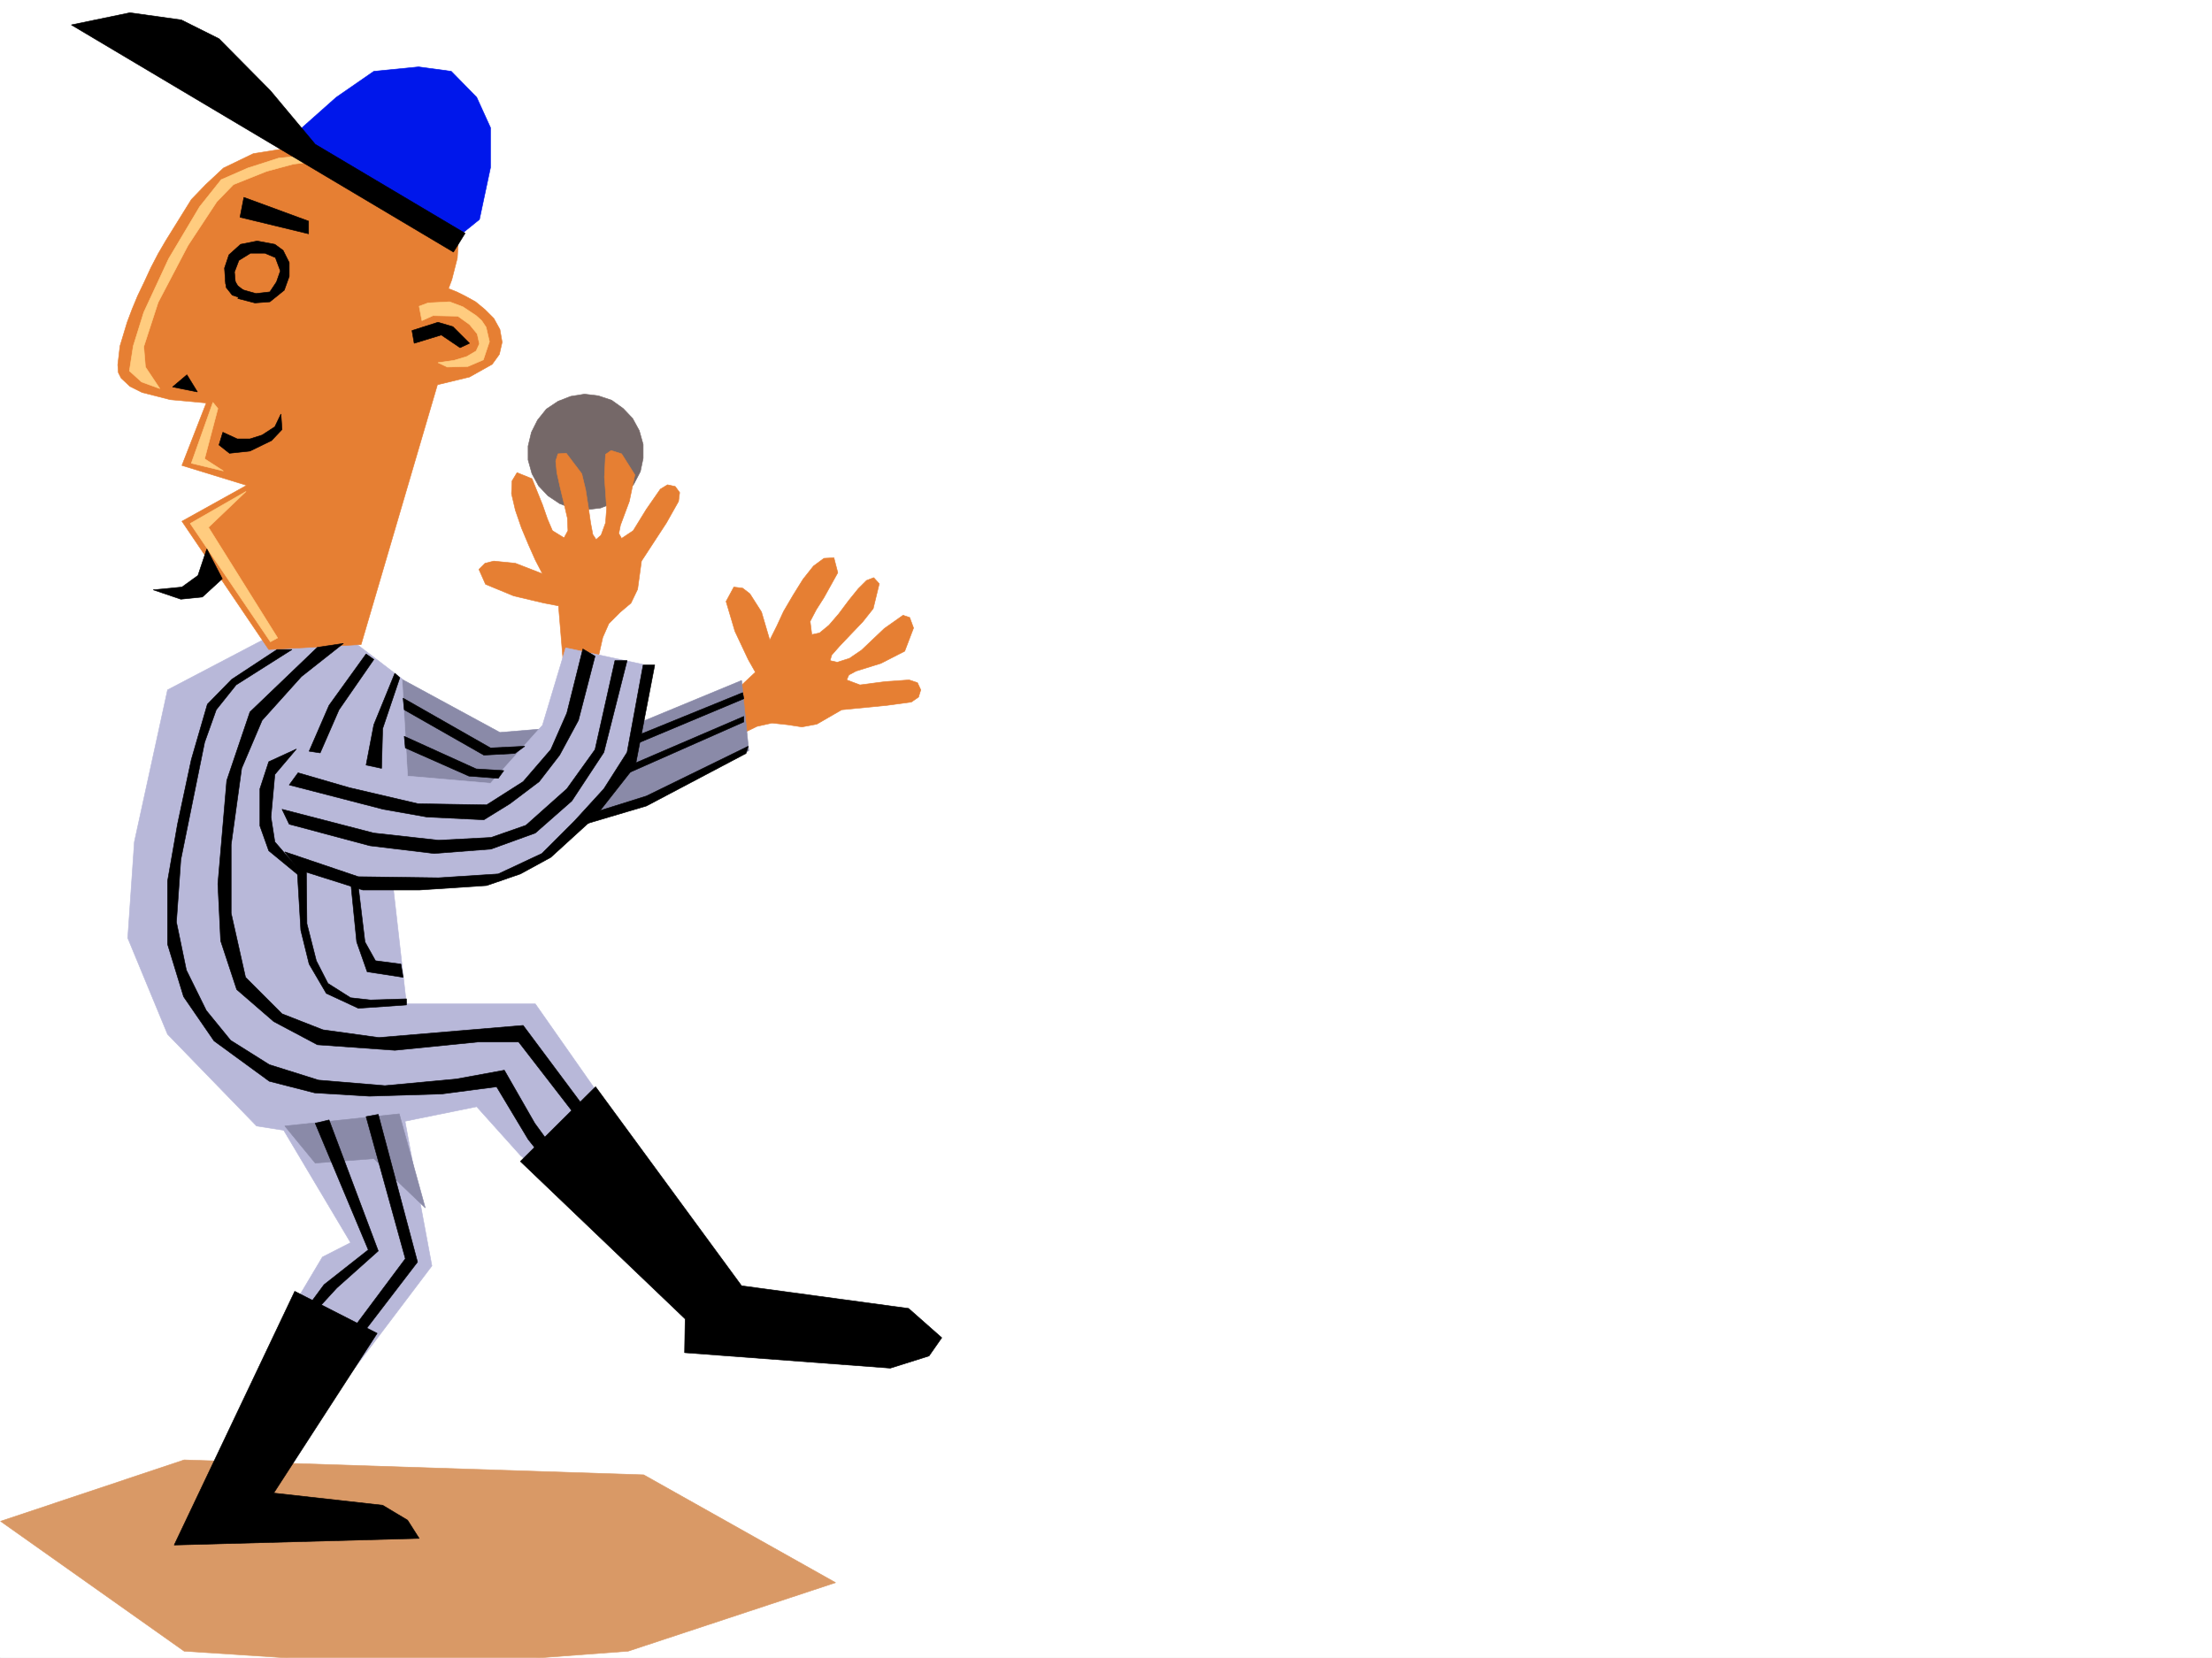
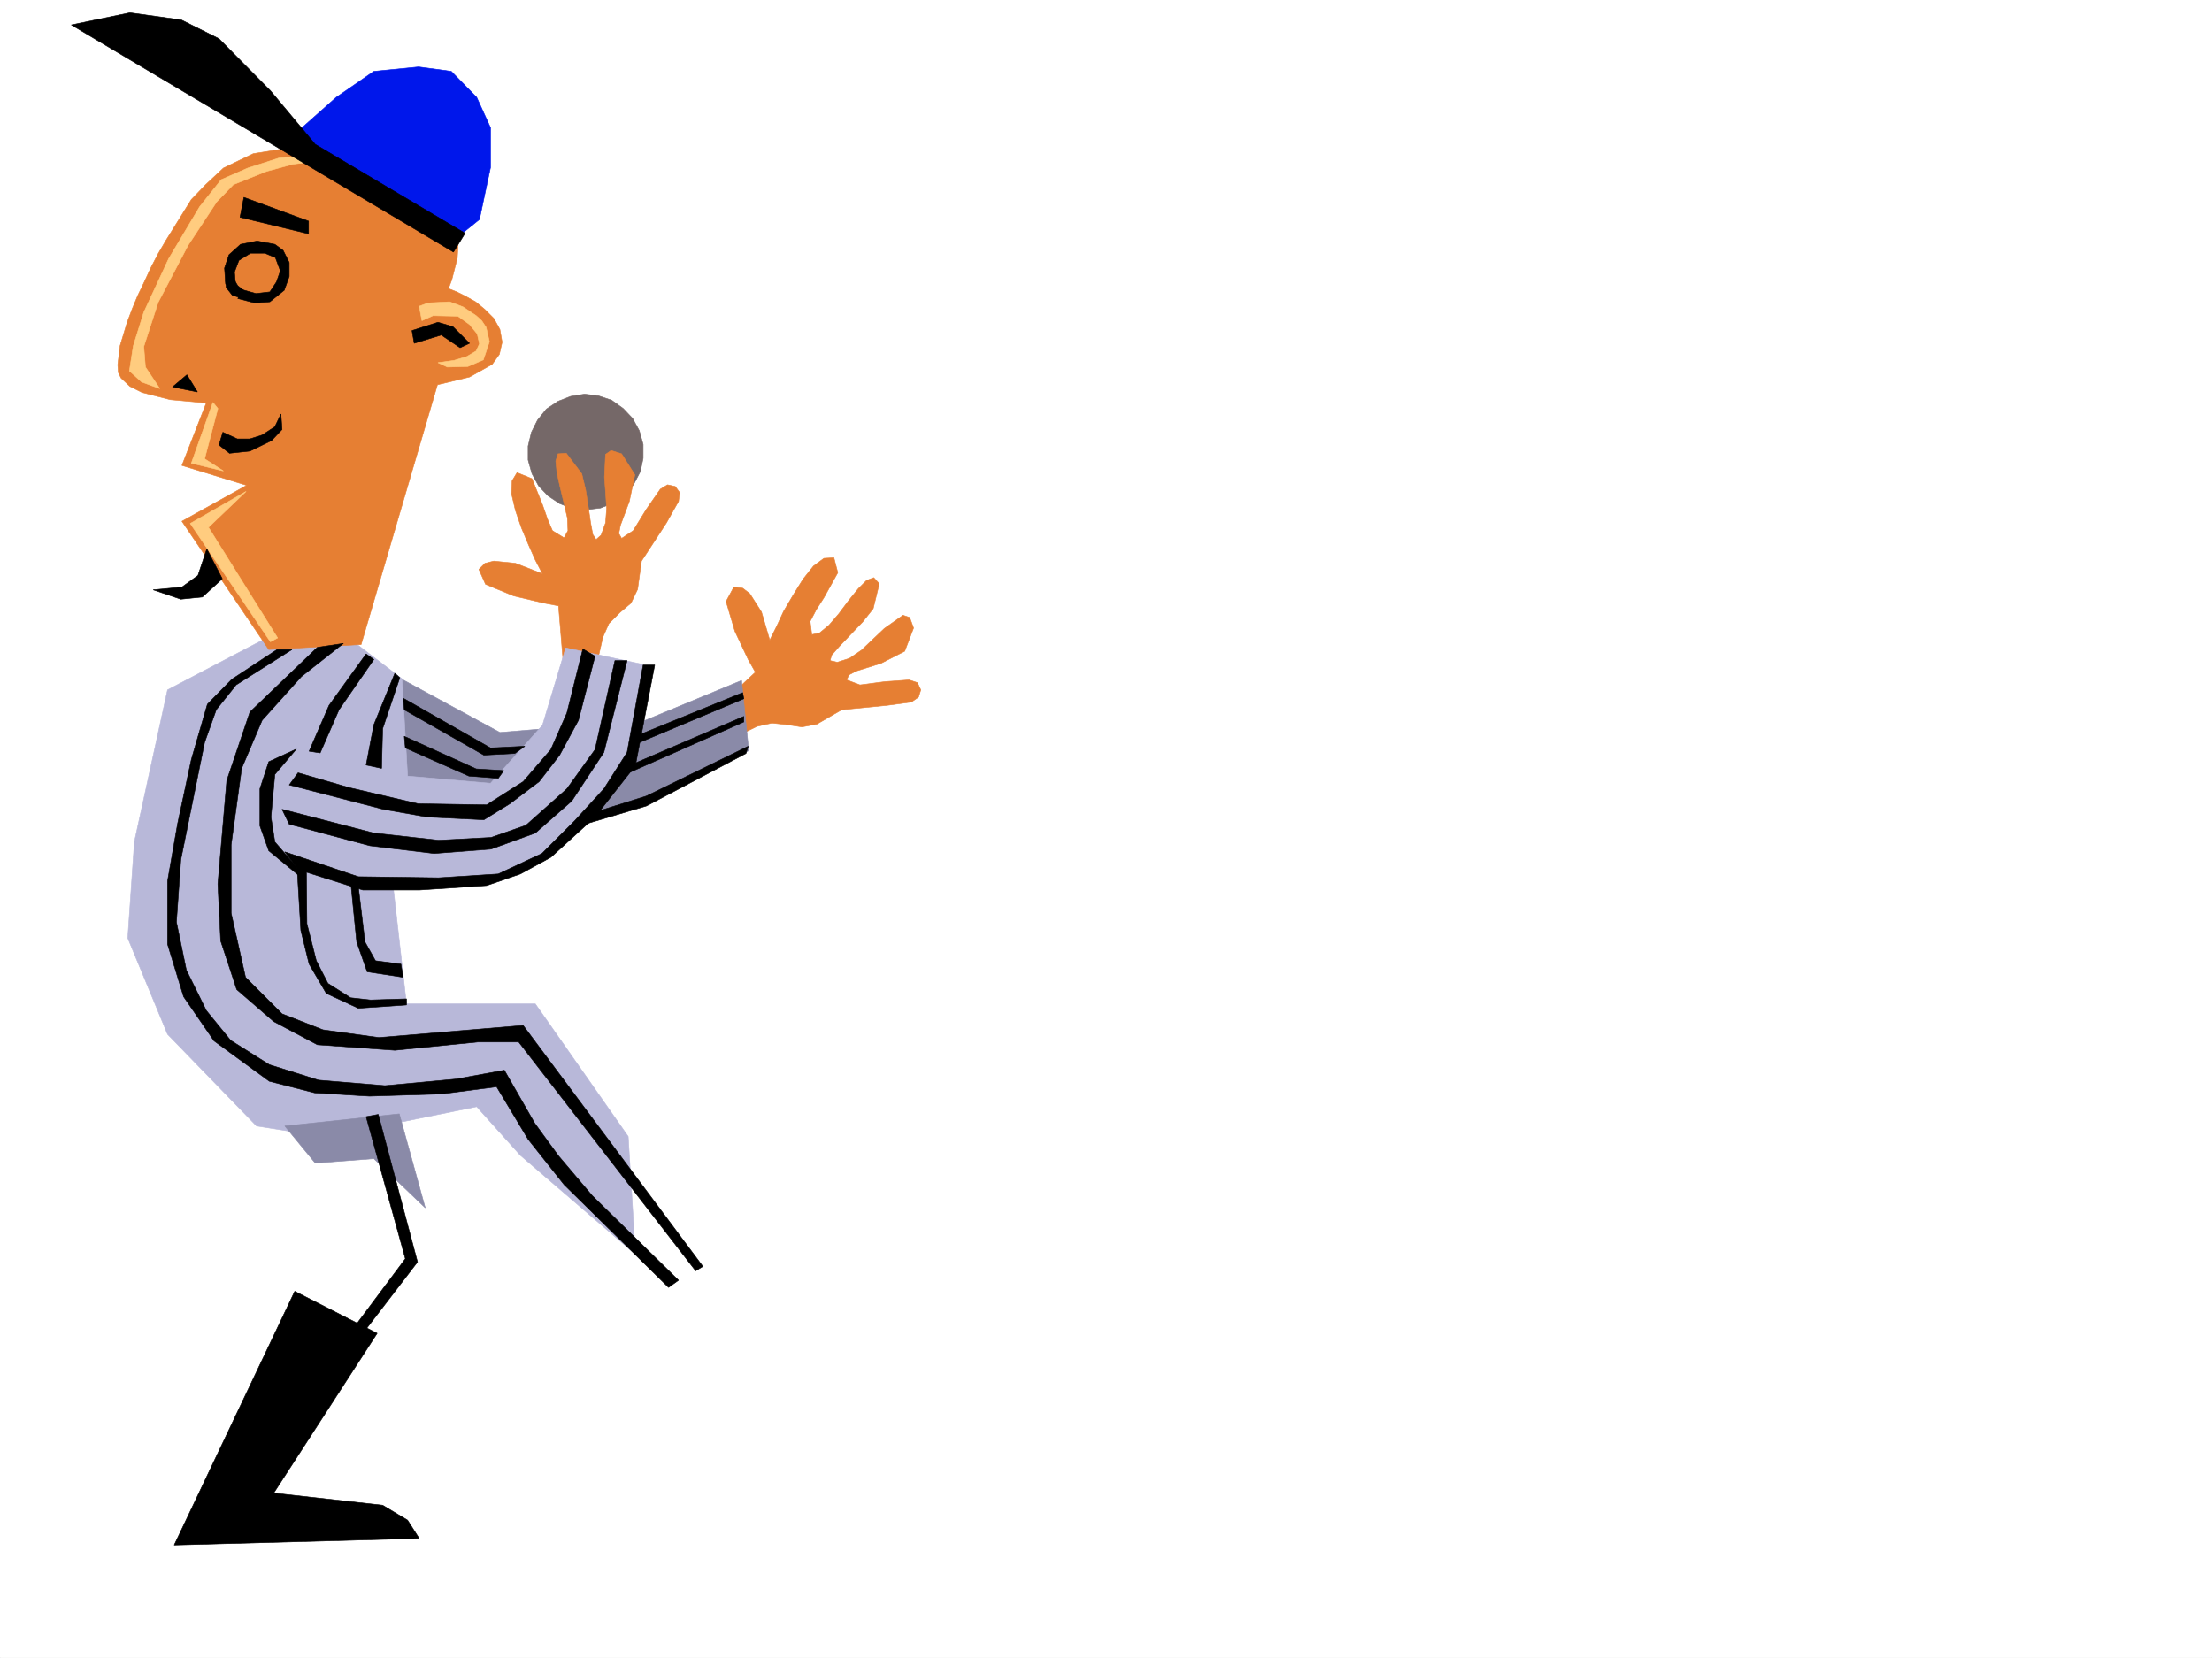
<svg xmlns="http://www.w3.org/2000/svg" width="2997.016" height="2246.297">
  <rect width="100%" height="100%" fill="#333333" stroke="none" />
  <defs>
    <clipPath id="a">
      <path d="M0 0h2997v2244.137H0Zm0 0" />
    </clipPath>
    <clipPath id="b">
-       <path d="M0 1975h1133v269.137H0Zm0 0" />
-     </clipPath>
+       </clipPath>
  </defs>
  <path fill="#fff" d="M0 2246.297h2997.016V0H0Zm0 0" />
  <g clip-path="url(#a)" transform="translate(0 2.16)">
    <path fill="#fff" fill-rule="evenodd" stroke="#fff" stroke-linecap="square" stroke-linejoin="bevel" stroke-miterlimit="10" stroke-width=".743" d="M.742 2244.137h2995.531V-2.16H.743Zm0 0" />
  </g>
  <g clip-path="url(#b)" transform="translate(0 2.16)">
    <path fill="#d99966" fill-rule="evenodd" stroke="#d99966" stroke-linecap="square" stroke-linejoin="bevel" stroke-miterlimit="10" stroke-width=".743" d="m.742 2059.113 248.754-83.125 622.629 20.215 260.016 146.078-280.973 92.86-280.23 20.957-321.442-20.957zm0 0" />
  </g>
  <path fill="#756868" fill-rule="evenodd" stroke="#756868" stroke-linecap="square" stroke-linejoin="bevel" stroke-miterlimit="10" stroke-width=".743" d="m858.637 656.137-11.965 14.234-15.758 11.219-17.242 6.765-18.73 2.23-19.473-1.487-17.242-6.762-15.72-10.48-12.745-13.489-8.992-16.46-5.239-18.731v-18.73l4.496-18.727 8.25-16.461 12.004-14.977L756 543.766l17.242-6.727 18.727-3.012 18.73 2.27 17.985 5.98 15.718 11.262 12.746 13.45 8.997 16.5 5.238 18.73v18.726l-3.754 17.95zm0 0" />
  <path fill="#e67f33" fill-rule="evenodd" stroke="#e67f33" stroke-linecap="square" stroke-linejoin="bevel" stroke-miterlimit="10" stroke-width=".743" d="m763.504 902.547-6.762-81.64-19.472-3.716-41.211-9.738-38.2-15.758-8.996-20.215 8.25-8.25 11.965-2.968 29.207 2.968L735 777.465l-9.734-18.73-8.993-20.215-9.738-23.223-8.25-23.969-5.238-22.445.742-17.242 6.766-11.223 20.215 8.21L735 683.86l6.766 19.473 6.726 15.719 15.758 9.734 5.238-9.734-.742-17.246-4.496-19.47-5.242-21.702-4.496-20.215-1.524-15.758 3.012-9.734 11.219-.742 21 27.722 5.238 21.739 3.754 23.968 3.008 20.957 2.972 15.72 4.496 6.765 6.766-6.024 5.98-16.46 1.489-19.473-1.488-22.48-1.485-20.216 1.485-30.695 7.507-5.277 14.235 4.496 17.984 28.465-7.508 35.972-12.004 32.219-2.226 11.223 3.754 6.722 15.719-10.476 17.984-29.211 18.73-26.977 9.735-5.984 10.48 2.27 6.02 8.21-1.524 12.004-16.46 29.207-33.747 51.692-5.238 38.199-8.992 18.73-14.977 12.707-14.972 14.973-8.25 18.73-5.243 23.227zm199.293 65.18 60.683-56.93-9.734-17.207-17.988-38.2-12-40.468 10.515-19.473 11.965 1.488 9.735 7.508 15.757 24.711 11.223 38.2 9.734-19.473 8.997-19.473 12.746-21.738 13.488-21.7 14.234-17.988 14.23-10.476 13.49-.742 5.241 20.214-18.73 33.704-10.477 16.46-8.25 15.758 2.266 17.946 10.48-2.227 12.746-10.48 13.489-15.72 13.449-17.984 12.75-15.757 11.258-11.223 9.738-3.754 7.465 8.25-8.211 33.707-14.27 17.985-16.46 17.203-14.977 15.757-10.516 11.965-2.23 7.508 9.738 2.227 16.5-5.239 16.461-11.222 15.754-14.973 14.976-14.234 25.454-17.985 8.996 3.008 5.238 14.235-11.965 31.437-32.219 16.5-33.703 10.477-9.777 5.242-2.969 6.722 17.985 6.766 34.449-4.496 32.215-2.27 11.261 3.754 4.496 9.739-3.007 9.734-9.739 6.766-32.96 4.457-61.465 6.02-33.704 19.472-20.214 3.754-19.512-3.012-20.957-2.266-20.254 4.497-21.7 10.515zm0 0" />
  <path fill="#8a8aa8" fill-rule="evenodd" stroke="#8a8aa8" stroke-linecap="square" stroke-linejoin="bevel" stroke-miterlimit="10" stroke-width=".743" d="m502.004 897.305 175.324 95.132 197.067-16.46 130.359-53.961 9.734 95.132-143.105 73.43-123.633 25.453-227.758-39.687zm0 0" />
-   <path fill="#b8b8d9" fill-rule="evenodd" stroke="#b8b8d9" stroke-linecap="square" stroke-linejoin="bevel" stroke-miterlimit="10" stroke-width=".743" d="m543.96 1493.543 41.212 221.695-180.567 238.942-61.464-40.47 56.226-147.523 37.457-62.914 38.203-19.511L369.38 1506.25Zm0 0" />
  <path fill="#b8b8d9" fill-rule="evenodd" stroke="#b8b8d9" stroke-linecap="square" stroke-linejoin="bevel" stroke-miterlimit="10" stroke-width=".743" d="M427.09 829.898 227.016 934.766l-44.965 205.976-8.957 130.32 53.922 130.36 120.62 124.3 95.173 15.012 203.046-41.21 59.196 65.921 155.851 134.075-9.734-159.567-125.902-179.742H550.684l-18.727-164.766 145.371-1.527 74.176-38.2 104.16-125.823 15.719-129.579-104.906-22.48L735 982.699l-70.418 78.672-112.371-9.777-7.508-131.805zm0 0" />
  <path fill="#8a8aa8" fill-rule="evenodd" stroke="#8a8aa8" stroke-linecap="square" stroke-linejoin="bevel" stroke-miterlimit="10" stroke-width=".743" d="m385.879 1525.723 155.07-16.461 35.227 127.347-69.676-66.668-79.41 5.985zm0 0" />
  <path fill="#e67f33" fill-rule="evenodd" stroke="#e67f33" stroke-linecap="square" stroke-linejoin="bevel" stroke-miterlimit="10" stroke-width=".743" d="m449.531 196.242-50.945 3.012-55.445 8.953-40.43 19.512-24.008 22.441-19.469 20.215-34.449 55.445-10.515 17.985-9.739 18.73-8.992 19.473-8.992 18.726-7.469 17.95-6.765 17.984-9.735 32.219-2.973 25.453.743 10.48 3.754 7.508 11.964 11.223 16.5 8.25 38.204 9.734 48.718 4.496-33 84.653 87.66 26.941-87.66 48.676 117.649 173.8 125.12-6.765L592.68 521.32l43.437-10.48 30.735-17.242 9.734-13.489 3.754-16.46-3.012-17.243-8.25-14.976-11.965-11.965-12.746-10.52-13.488-7.465-12.004-5.984L607.652 391l4.496-12.004 7.47-29.207 2.269-38.2-4.496-20.214-9.739-18.73-7.507-8.993-8.993-8.25-11.222-8.21-11.258-6.766-25.457-13.489-26.977-10.48-25.496-8.992-20.957-5.98zm0 0" />
  <path fill="#ffcc7f" fill-rule="evenodd" stroke="#ffcc7f" stroke-linecap="square" stroke-linejoin="bevel" stroke-miterlimit="10" stroke-width=".743" d="m437.566 208.207-59.937 6.023-41.957 13.489-35.969 15.719-29.21 36.675-41.954 70.418-33.742 72.649-14.234 45.707-5.239 33.703 16.5 14.976 24.711 8.993-19.472-29.207-2.266-27.723 19.473-59.899 40.468-77.183 38.98-59.16 22.485-23.227 44.926-17.984 35.969-9.735 40.468-5.242zM288.48 545.29l-29.246 82.382 43.477 10.48-25.492-16.46 17.984-68.153zm-30.734 164.023 75.66-43.438-50.949 48.676 93.684 149.793-9.774 5.281zm310.18-294.344 3.754 19.472 14.976-6.765 33.742.742 15.72 11.262 10.48 12.707 3.007 13.488-4.496 9.738-12.746 7.508-17.242 5.238-21.7 3.012 12.708 5.98 27.723-.742 20.996-8.992 8.25-24.71-4.496-19.473-5.985-8.993-7.508-6.765-17.984-11.965-17.984-6.766-29.211 1.528zm0 0" />
  <path fill-rule="evenodd" stroke="#000" stroke-linecap="square" stroke-linejoin="bevel" stroke-miterlimit="10" stroke-width=".743" d="m233.777 524.293 19.473-16.461 14.234 23.223zm68.153 61.426 19.511 8.992h17.204l16.5-5.238 17.242-11.223 8.25-17.242 1.488 20.957-14.234 15.015-29.246 14.23-27.723 2.974-14.23-11.223zm28.504-318.313 87.664 32.219v17.203l-92.903-22.484zM558.191 447.89l35.23-11.222 20.216 5.984 22.48 22.48-12.746 5.985-25.453-17.207-36.715 11.223zm-252.507-62.91-1.485-21.703 5.98-17.984 15.759-14.234 22.484-4.497 23.965 4.497 11.222 8.25 8.25 16.46V374.5l-6.722 18.73-19.512 15.715-20.215 1.528-23.226-6.024 5.984-11.965 18.727 5.243 18.73-2.23 8.992-13.49 5.238-14.976-6.722-17.984-14.235-5.985h-19.472l-15.758 9.739-5.98 15.719 1.484 17.242zm0 0" />
  <path fill-rule="evenodd" stroke="#000" stroke-linecap="square" stroke-linejoin="bevel" stroke-miterlimit="10" stroke-width=".743" d="m315.418 375.984 6.766 11.262 13.488 10.48-9.735 5.981-11.261-3.754-8.25-10.476-.742-9.739zm0 0" />
  <path fill="#0017eb" fill-rule="evenodd" stroke="#0017eb" stroke-linecap="square" stroke-linejoin="bevel" stroke-miterlimit="10" stroke-width=".743" d="m394.871 185.766 60.684-53.922L506.5 96.617l60.684-5.984 44.222 5.984 34.45 35.227 18.726 41.176v53.917l-14.977 70.418-35.226 28.465zm0 0" />
  <path fill-rule="evenodd" stroke="#000" stroke-linecap="square" stroke-linejoin="bevel" stroke-miterlimit="10" stroke-width=".743" d="M614.379 341.539 96.656 33.703l79.41-16.46 69.676 9.737 50.95 25.454 69.675 70.418L427.09 195.5l203.047 120.586zM375.36 880.102l-61.426 40.43-32.961 33.702-21.739 74.918-18.73 87.621-13.488 77.145v85.395l21.738 71.164 41.21 59.898 74.919 54.703 61.426 15.719 74.21 4.496 98.141-3.012 74.172-9.734 42.7 71.16 48.718 61.426 141.578 139.312 13.492-9.734-116.87-114.602-45.708-53.918-32.219-44.183-41.21-71.906-65.18 11.964-96.656 8.993-89.891-7.508-66.703-20.957-52.434-32.961-32.96-40.43-26.981-54.7-13.488-65.14 5.98-84.652 32.219-158.785 15.758-44.184 26.941-33.703 75.695-47.937zm-95.13-136.34-12.003 35.968-21.739 15.72-38.945 3.753L245 811.91l29.207-2.969 26.98-24.71zm0 0" />
  <path fill-rule="evenodd" stroke="#000" stroke-linecap="square" stroke-linejoin="bevel" stroke-miterlimit="10" stroke-width=".743" d="m403.863 1047.137 69.676 20.215 92.902 21.699 92.903 1.527 49.46-31.476 37.458-43.442 21.742-49.422 21.7-86.879 16.5 9.735-22.485 86.883-25.492 47.191-27.723 35.934-39.684 29.949-35.23 21.742-77.184-3.754-59.16-10.48-127.387-32.961zm0 0" />
  <path fill-rule="evenodd" stroke="#000" stroke-linecap="square" stroke-linejoin="bevel" stroke-miterlimit="10" stroke-width=".743" d="m382.125 1096.559 124.375 32.218 87.664 9.739 71.16-3.754 47.235-16.5 55.445-49.426 38.2-53.176 26.98-120.582h16.46l-31.476 124.336-43.441 65.926-49.461 43.437-59.942 21.704-77.144 5.98-86.918-10.48-109.403-29.208zm0 0" />
  <path fill-rule="evenodd" stroke="#000" stroke-linecap="square" stroke-linejoin="bevel" stroke-miterlimit="10" stroke-width=".743" d="m385.879 1154.23 99.625 33.707 108.66 1.485 80.899-5.238 59.195-27.723 44.222-44.184 39.688-43.441 31.477-49.422 21.738-118.355h15.719l-26.2 136.343-54.699 69.637-59.941 54.66-41.211 22.485-45.707 15.718-90.672 6.02h-77.145l-87.664-27.723zm0 0" />
  <path fill-rule="evenodd" stroke="#000" stroke-linecap="square" stroke-linejoin="bevel" stroke-miterlimit="10" stroke-width=".743" d="m430.063 877.09-91.418 87.625-31.438 92.902-12.004 140.055 3.754 77.144 21.742 65.922 50.164 43.442 59.2 31.437 104.902 7.504 112.375-11.219h55.445l239.758 310.063 9.777-5.984-243.515-326.563-195.578 16.46-75.66-10.476-55.442-21.703-49.46-49.46-19.474-86.88v-92.863l14.23-103.379 27.724-65.14 53.214-59.2 56.93-44.925zm0 0" />
  <path fill-rule="evenodd" stroke="#000" stroke-linecap="square" stroke-linejoin="bevel" stroke-miterlimit="10" stroke-width=".743" d="m496.023 886.086-50.207 69.637-26.976 62.168 14.976 2.27 25.493-58.419L506.5 893.59zm38.942 26.195L506.5 981.957l-10.477 54.664 20.957 4.496 1.485-53.922 23.226-68.89zm11.223 33.703 118.394 67.45 46.453-2.27-13.492 9.738-41.953 2.266-107.88-61.426zm1.522 51.692 97.4 44.183 37.46 2.266-7.507 10.48-39.688-3.011-86.176-38.16zM402.34 1172.96l5.238 87.626 11.262 45.707 23.226 39.688 43.438 20.21 65.18-4.496v-8.25l-48.68 1.528-26.977-3.012-30.734-19.473-15.719-30.691-12.746-50.207-.742-74.133zm0 0" />
  <path fill-rule="evenodd" stroke="#000" stroke-linecap="square" stroke-linejoin="bevel" stroke-miterlimit="10" stroke-width=".743" d="m475.027 1193.918 8.25 82.383 14.23 40.469 48.68 7.468-2.972-17.945-34.485-4.496-14.234-25.496-8.992-74.875zm389.629-197.727 141.582-57.675 1.524 8.25-144.63 60.644zm-12.004 41.211 155.11-66.668v7.47l-162.614 71.905zm-43.476 62.129 66.703-20.957 137.867-67.41-3.012 9.738-134.855 71.16-88.406 26.2zm-407.578-84.613-29.211 34.45-5.239 57.671 5.239 33.703 29.21 33.703 8.993 16.5-46.453-38.199-12.004-33.703v-50.207l12.004-36.715zm94.425 498.098 53.176 192.488-167.816 224.707 7.465 10.48L565.699 1710l-53.215-199.996Zm0 0" />
-   <path fill-rule="evenodd" stroke="#000" stroke-linecap="square" stroke-linejoin="bevel" stroke-miterlimit="10" stroke-width=".743" d="m427.09 1522.008 71.906 171.492-59.941 47.191-40.469 54.703-46.453 101.114 12.004 5.98 43.441-104.12 48.719-53.177 56.187-50.168-66.668-177.511zm277.96 51.648 101.895-101.11 197.809 269.673 226.27 30.691 44.964 39.688-17.242 24.71-52.434 16.5-278.742-20.956.743-45.708zm0 0" />
  <path fill-rule="evenodd" stroke="#000" stroke-linecap="square" stroke-linejoin="bevel" stroke-miterlimit="10" stroke-width=".743" d="m399.367 1749.688-163.36 343.804 331.919-8.992-15.715-24.71-33.746-20.216-147.602-16.5 140.133-216.457zm0 0" />
</svg>